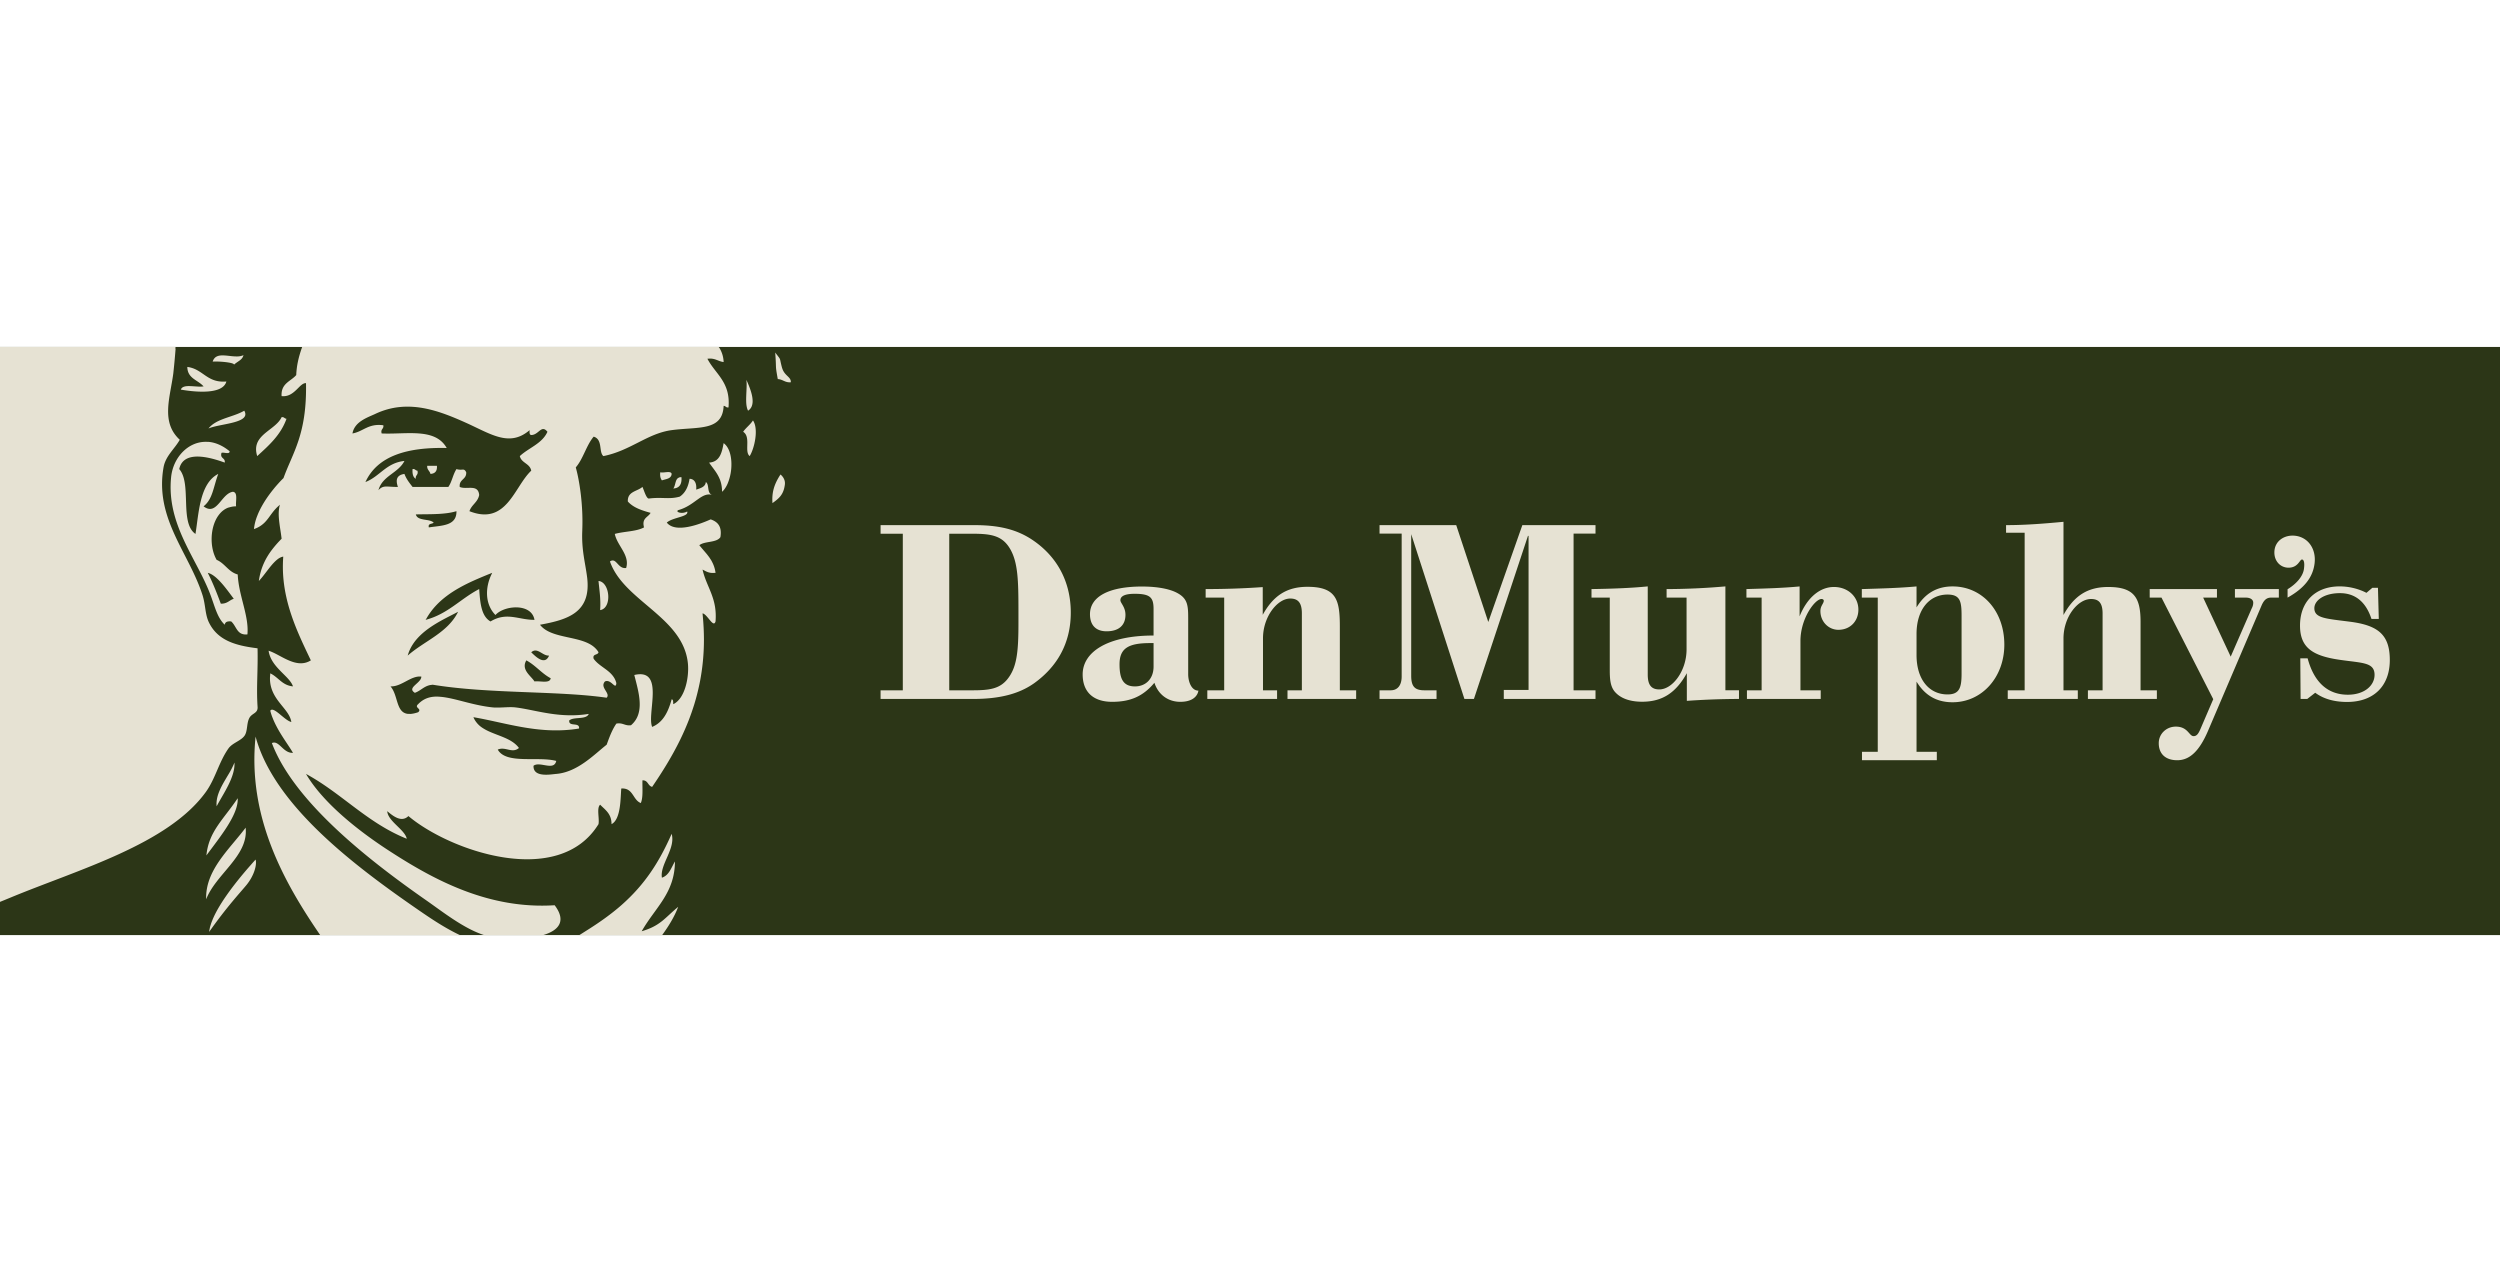
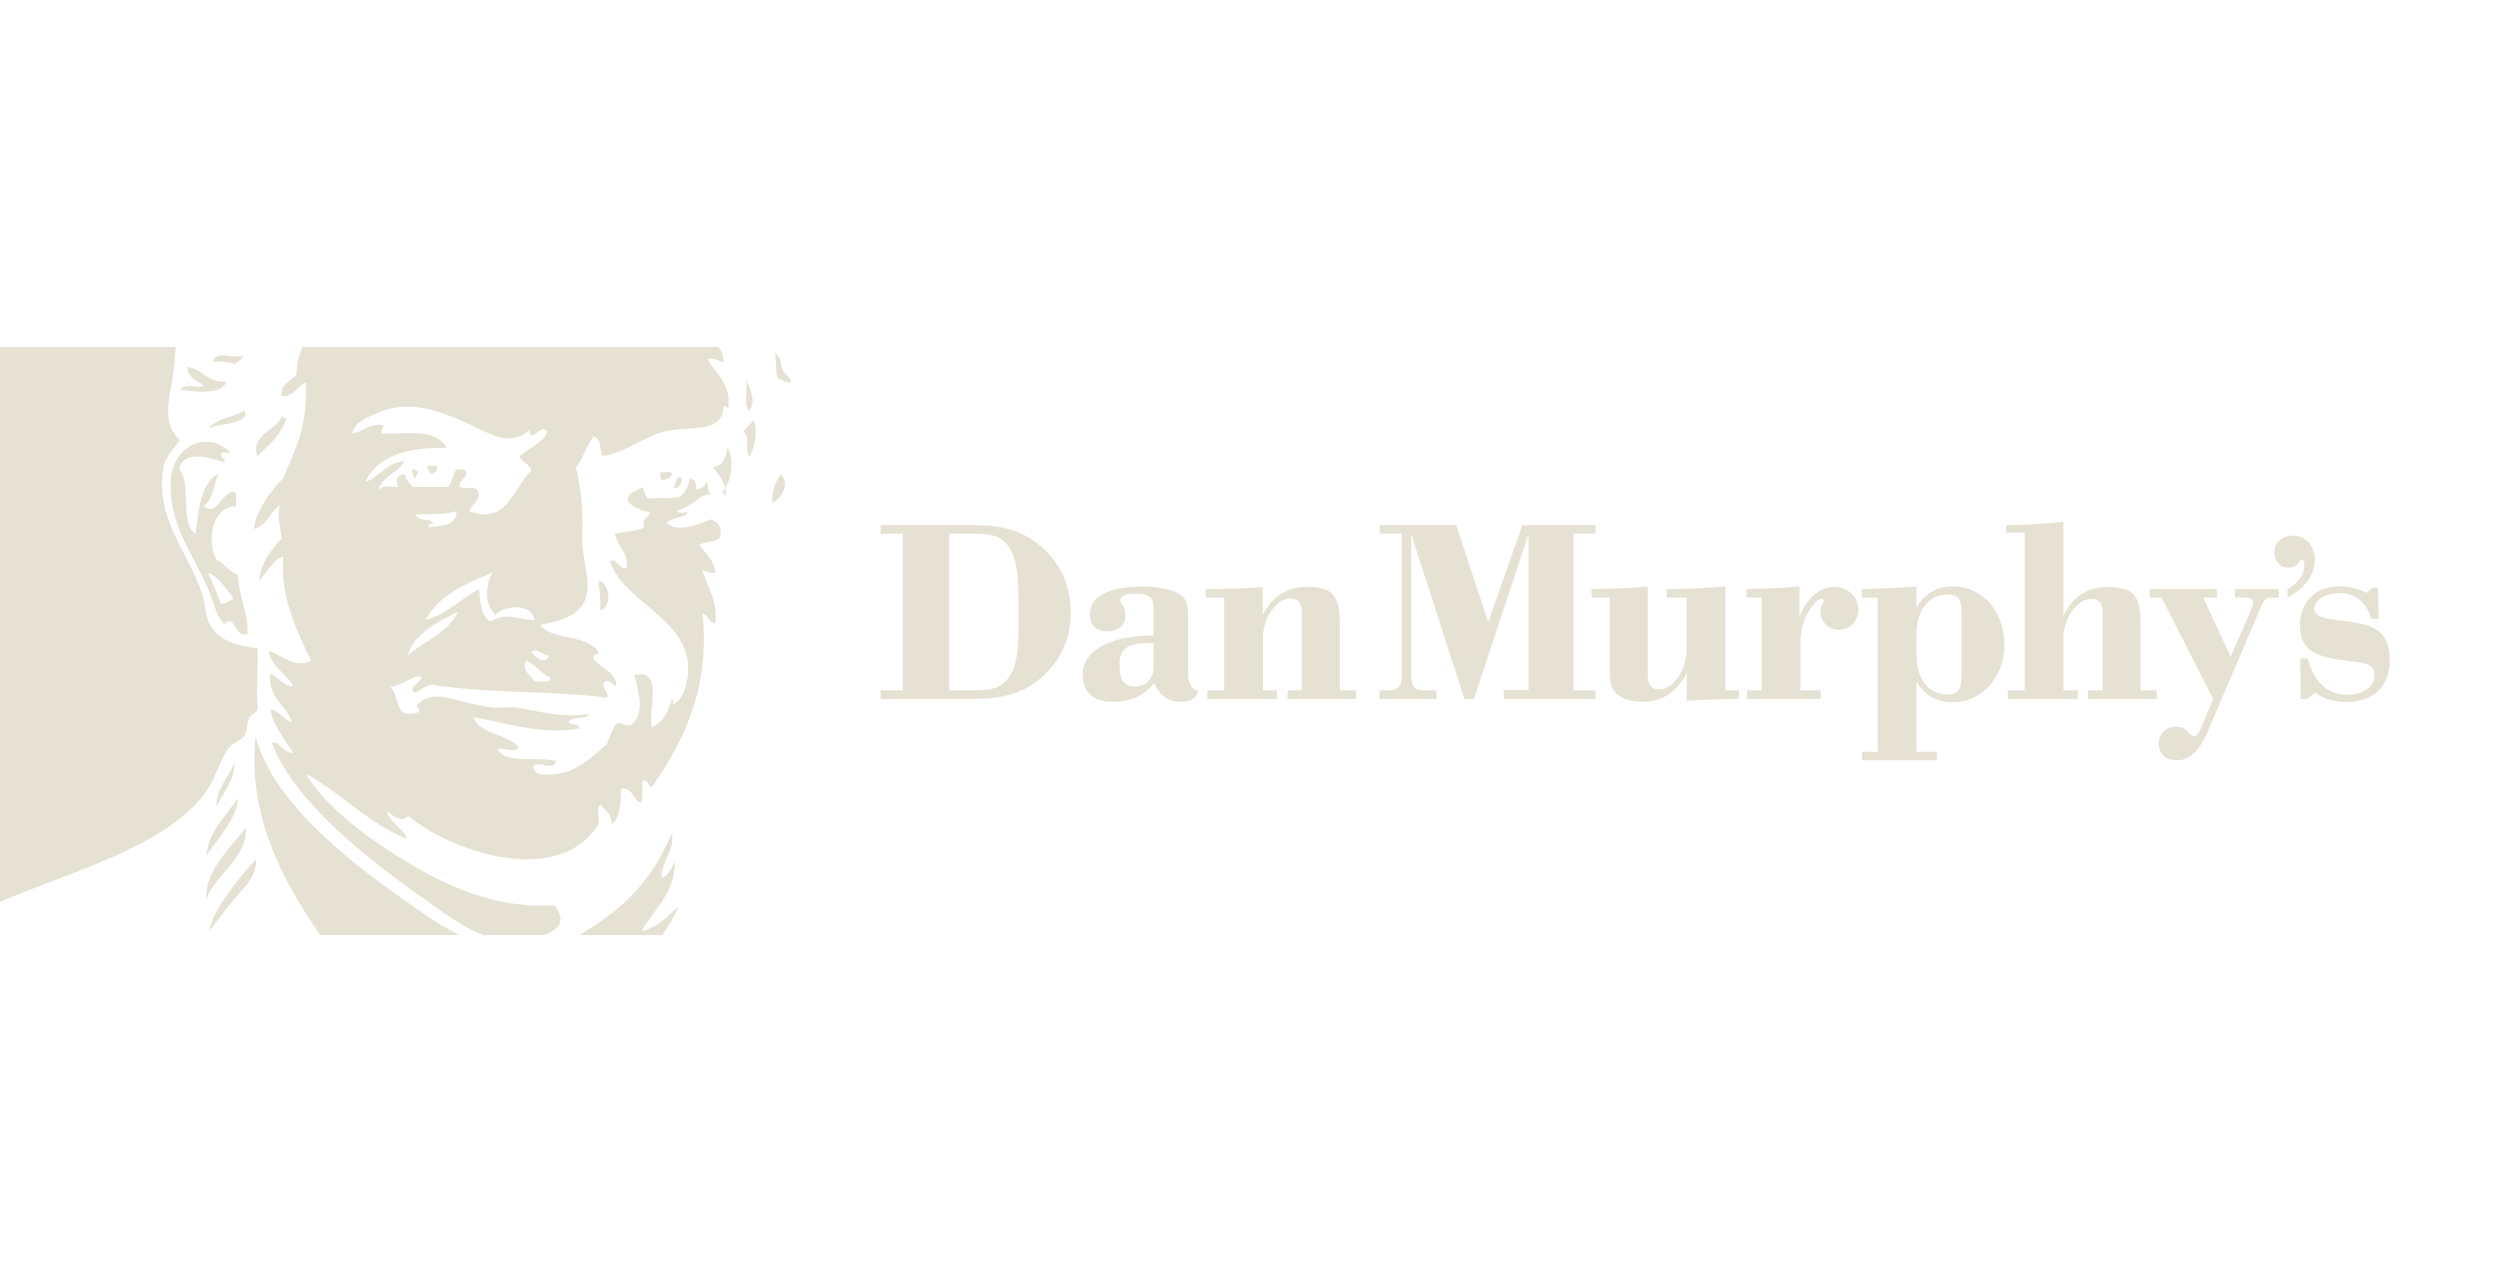
<svg xmlns="http://www.w3.org/2000/svg" viewBox="0 0 195 100" fill-rule="evenodd" clip-rule="evenodd" stroke-linejoin="round" stroke-miterlimit="1.414">
-   <path fill="#2c3617" d="M0 27.062h195v45.875H0z" />
-   <path d="M56.057 27.062c.029.042.062.082.088.125.172.304.284.651.299 1.054-.452-.058-.675-.338-1.266-.257.62 1.196 1.817 1.815 1.646 3.795-.2.034-.215-.119-.38-.122-.087 1.991-1.961 1.615-4.055 1.894-1.899.258-3.203 1.6-5.324 2.024-.378-.307-.03-1.297-.758-1.517-.578.685-.81 1.722-1.396 2.4.293 1.035.582 2.95.509 4.832l-.002.103c-.068 1.523.245 2.542.382 3.669.318 2.709-1.497 3.273-3.68 3.668.886 1.16 3.288.806 4.311 1.824.096.095.184.198.253.32-.018.093-.092.131-.171.163-.053.022-.108.041-.151.073-.064.047-.1.122-.056.274.331.463.876.714 1.285 1.101l.011.01.018.019c.128.127.243.268.331.435.052.101.094.211.125.333-.049.591-.4-.345-.885-.13a.412.412 0 0 0-.125.259c-.013.2.141.396.242.577a.93.93 0 0 1 .07.153.4.4 0 0 1 .016.073.25.25 0 0 1-.074.207l-.104-.013c-3.773-.53-9.09-.286-13.459-.999h-.001c-.048.002-.089.011-.131.017-.031.004-.065.006-.094.012l-.009.002-.006.002-.009.003c-.446.106-.692.414-1.088.572-.02.008-.038.018-.059.025-.018-.011-.029-.022-.045-.033-.128-.089-.173-.176-.159-.263.032-.208.378-.416.575-.66a.521.521 0 0 0 .136-.31c-.803-.105-1.555.807-2.408.761.607.695.416 2.012 1.326 2.141.044.006.095.004.144.005.029 0 .055.005.086.003.168-.01.365-.051.599-.131.337-.291-.337-.332 0-.629.402-.421.869-.58 1.4-.592.112-.002.229.007.347.017 1.111.089 2.472.661 4.085.828.095.009.195.009.293.01.504.008 1.036-.066 1.479-.01.098.011.197.026.297.041 1.487.231 3.213.804 5.35.471l.06-.008a.389.389 0 0 1-.107.147c-.319.27-1.09.094-1.416.36v.001c-.072.539.836.096.762.634-.191.031-.381.057-.569.078-2.764.304-5.186-.521-7.514-.935-.052-.009-.103-.019-.155-.027a1.667 1.667 0 0 0 .223.386c.064.084.133.162.21.233l.018.018c.088.08.185.15.287.216l.049.03c.098.06.201.118.309.17l.007.004c.85.413 1.916.61 2.448 1.344-.531.459-1.057-.14-1.652.127.652 1.164 3.131.503 4.563.883-.178.817-1.283 0-1.773.378-.043.948 1.36.667 1.773.635 1.678-.14 2.982-1.539 3.932-2.278.134-.373.271-.746.437-1.09.042-.087.086-.172.132-.255a3.337 3.337 0 0 1 .188-.301c.522-.093.653.195 1.142.127.278-.237.455-.515.558-.821.311-.919-.046-2.085-.302-3.097.15-.036.286-.055.408-.059 1.685-.062.757 2.673.919 3.846.006.041.013.081.022.118l.009.042c.01.036.022.07.035.102.631-.261 1.01-.774 1.27-1.403a5.94 5.94 0 0 0 .25-.75c.106.015.116.123.121.237.001.048.002.098.008.143.912-.43 1.241-2.095 1.141-3.162-.35-3.634-5.001-4.864-6.082-7.969.096-.066.177-.086.25-.076.293.041.452.571.896.59.037.002.076 0 .117-.006.31-1.003-.701-1.733-.885-2.657.723-.204 1.675-.178 2.279-.509-.192-.738.319-.775.513-1.135-.699-.19-1.362-.415-1.775-.885-.04-.795.739-.78 1.14-1.138.131.29.307.932.508.907 1.038-.132 1.576.085 2.403-.149.43-.286.665-.772.763-1.391.406.012.567.373.517.846.312-.109.721-.201.752-.594.304.201.054.872.504 1.01-.829-.257-1.342.795-2.591 1.162-.401.116.193.383.632.124.165.422-1.124.447-1.589.868.693.884 2.705.071 3.422-.251.529.182.9.533.76 1.387-.305.456-1.227.291-1.645.631l.027.033h-.001c.027.034.056.066.084.099.136.164.277.323.413.485l.071.085c.033.04.063.082.094.123.031.04.063.08.092.122.023.031.043.067.065.1.035.052.07.104.102.16.013.022.023.046.035.068.135.252.239.535.282.878-.027.004-.046 0-.073.003-.439.042-.673-.121-.939-.259h-.001c.308 1.382 1.163 2.212 1.013 4.047-.03.104-.072.15-.122.154-.216.016-.587-.737-.89-.784v.002l-.001-.001c.004.042.006.082.011.124a19.656 19.656 0 0 1 .098 1.936l-.002.215a16.485 16.485 0 0 1-.045 1.052 16.415 16.415 0 0 1-.192 1.594c-.02.117-.04.234-.062.35a18.218 18.218 0 0 1-.233 1.038c-.031.119-.062.239-.095.358-.039.141-.081.283-.123.422l-.076.236c-.091.282-.188.56-.291.832l-.045.121a20.178 20.178 0 0 1-.664 1.524v.001c-.656 1.351-1.426 2.581-2.211 3.729-.344-.079-.312-.53-.757-.509-.015.62.065 1.331-.128 1.771-.639-.248-.579-1.193-1.522-1.134-.068.669-.009 2.39-.761 2.78.003-.809-.492-1.113-.888-1.517-.291.258-.045 1.051-.128 1.517-3.108 5.03-11.573 2.108-14.828-.632-.557.55-1.242-.042-1.652-.381.054.796 1.387 1.442 1.523 2.152-3.078-1.231-5.069-3.545-7.859-5.058 1.228 2.101 3.786 4.259 6.592 6.067 3.456 2.236 7.69 4.505 12.804 4.177.953 1.264.283 1.976-.897 2.328h-4.606c-1.585-.51-3.175-1.776-4.511-2.709-4.332-3.025-10.294-7.627-12.043-12.268.558-.258.875.807 1.644.761-.251-.441-.707-1.052-1.105-1.739a12.737 12.737 0 0 1-.156-.282l-.084-.163a6.035 6.035 0 0 1-.221-.489c-.022-.056-.046-.111-.067-.167a4.074 4.074 0 0 1-.136-.446c.235-.361.983.607 1.534.845a.687.687 0 0 0 .107.038 1.242 1.242 0 0 0-.048-.211c-.304-.961-1.634-1.628-1.618-3.226.001-.065.009-.136.014-.204.004-.052.004-.1.011-.154.278.13.489.326.712.513.281.237.58.457 1.056.501h.001c-.254-.801-1.723-1.483-1.9-2.781.77.242 1.708 1.058 2.647.974.216-.02.433-.087.648-.221l-.022-.045-.066-.139c-.996-2.093-2.146-4.472-2.092-7.317.003-.195.013-.392.028-.592a.754.754 0 0 0-.157.04 1.23 1.23 0 0 0-.311.186 2.314 2.314 0 0 0-.153.135c-.449.427-.881 1.128-1.283 1.538.144-1.038.544-1.814 1.057-2.479a8.69 8.69 0 0 1 .718-.813c-.067-.658-.289-1.582-.206-2.283.015-.131.038-.256.078-.368v-.001c-.527.427-.749.885-1.086 1.268a2.1 2.1 0 0 1-.942.628 3.802 3.802 0 0 1 .262-1.044l.021-.056c.044-.111.093-.22.145-.328l.025-.05c.044-.091.09-.181.139-.269l.044-.079c.046-.082.093-.162.142-.242l.039-.064c.123-.197.252-.385.38-.56l.05-.068c.046-.062.093-.122.138-.181l.062-.079.123-.152.059-.073a11.427 11.427 0 0 1 .253-.29l.035-.039c.037-.042.073-.081.107-.117.166-.177.276-.282.279-.282.706-1.978 1.835-3.396 1.756-7.408-.506-.043-.897 1.129-1.903 1.01-.064-.993.713-1.145 1.142-1.641.033-.793.207-1.446.415-2.061h.001l.047-.132h32.487zM35.871 72.937H24.976c-2.829-4.124-5.692-9.228-5.04-15.484 1.401 5.248 7.498 9.901 12.169 13.156 1.355.941 2.487 1.721 3.766 2.328zm15.778 0H45.19l.481-.304c1.12-.698 2.032-1.358 2.79-2.024 1.858-1.637 2.967-3.389 3.928-5.569.325 1.156-.936 2.4-.76 3.42.571-.19.73-.792 1.017-1.267-.012 2.474-1.538 3.587-2.595 5.446 1.472-.432 1.805-1.045 2.847-1.906-.317.835-.769 1.534-1.249 2.204zm-32.052-5.511c-1.046 1.185-2.41 2.875-3 4.267-.012.027-.02.053-.031.08a5.088 5.088 0 0 0-.103.27c-.008.021-.011.041-.018.062-.03.092-.058.184-.078.272l-.006.032a2.71 2.71 0 0 0-.048.281c1.373-1.953 2.465-3.114 2.906-3.653.556-.677.775-1.42.745-1.835a.67.67 0 0 0-.028-.156c-.108.118-.222.247-.339.38zm-5.906-40.364l-.011.132h.017a59.056 59.056 0 0 1-.18 1.938c-.253 1.904-.986 3.799.506 5.17-.41.721-1.109 1.268-1.265 2.144-.706 3.992 1.967 6.646 3.034 9.959.25.781.194 1.503.505 2.145.693 1.426 2.113 1.81 3.792 2.018.041 1.744-.099 3.001 0 4.54.057.537-.419.5-.633.883-.233.421-.13 1.02-.377 1.388-.28.409-.952.56-1.266 1.009-.759 1.087-1.007 2.353-1.769 3.402-2.965 4.082-9.934 6.03-15.168 8.198-.272.113-.566.233-.876.359V27.062h13.691zm2.389 43.076v.005c.771-1.971 3.255-3.353 3.087-5.492-.003-.032 0-.062-.004-.094-1.305 1.729-3.15 3.323-3.083 5.581zm2.462-7.877c-1.117 1.669-2.262 2.589-2.442 4.462 1.075-1.457 2.509-3.196 2.442-4.462zm-1.644.631c.521-.996 1.444-2.258 1.393-3.409v-.004a6.796 6.796 0 0 1-.486.946c-.465.79-.994 1.6-.907 2.467zm152.929-3.594c-.899 0-1.444-.481-1.444-1.332 0-.721.588-1.29 1.333-1.29.945 0 1.031.744 1.383.744.263 0 .396-.22.569-.634l.966-2.25-4.037-7.923h-.92v-.664h5.246v.664h-1.076l2.148 4.604 1.624-3.728c.067-.136.133-.267.133-.484 0-.219-.197-.392-.594-.392h-.834v-.664h3.426v.664h-.591c-.353 0-.573.173-.773.656l-4.168 9.758c-.658 1.525-1.403 2.271-2.391 2.271zm-24.605-12.685v-.664c1.512-.047 2.943-.084 4.268-.208v1.637c.661-1.092 1.582-1.637 2.812-1.637 2.304 0 4.036 1.9 4.036 4.541 0 2.554-1.754 4.494-4.036 4.494-1.23 0-2.151-.521-2.812-1.611v5.476h1.582v.655h-5.837v-.655h1.23V46.613h-1.243zm34.749 7.902h-.524l-.024-3.165h.572c.505 1.881 1.581 2.838 3.137 2.838 1.294 0 2.084-.718 2.084-1.549 0-1.002-.985-.915-2.764-1.181-2.063-.305-3.05-.939-3.05-2.661 0-1.9 1.228-3.058 3.092-3.058.768 0 1.497.198 2.089.502l.459-.391h.439l.065 2.425h-.571c-.438-1.335-1.273-2.009-2.458-2.009-1.23 0-1.997.565-1.997 1.177 0 .786.924.81 2.765 1.05 2.218.281 3.12 1.024 3.12 2.99 0 2.008-1.233 3.27-3.337 3.27-1.031 0-1.867-.259-2.48-.718l-.617.48zm-93.22.227c-1.493 0-2.303-.785-2.303-2.138 0-1.768 1.975-3.033 5.53-3.033v-2.074c0-.895-.264-1.181-1.472-1.181-.744 0-1.115.174-1.115.503 0 .217.395.522.395 1.136 0 .827-.529 1.286-1.474 1.286-.832 0-1.293-.478-1.293-1.333 0-1.348 1.427-2.159 4.059-2.159 1.23 0 2.153.195 2.701.479.855.439.9.983.9 1.986v4.372c0 .601.261 1.283.795 1.283 0 0-.056.873-1.411.873-.941 0-1.71-.545-2.019-1.485-.875 1.049-1.864 1.485-3.293 1.485zm43.244-8.129v-.664a54.18 54.18 0 0 0 4.586-.21v8.104h1.06v.674c-1.39.007-2.654.049-4.068.15v-2.159c-.851 1.528-1.907 2.227-3.488 2.227-.988 0-1.736-.284-2.17-.828-.311-.415-.353-.943-.353-1.663v-5.631h-1.425v-.664c1.6-.027 3.07-.078 4.387-.21v6.878c0 .785.263 1.158.9 1.158 1.031 0 2.128-1.442 2.128-3.121v-4.041h-1.557zm-17.945 7.905h-4.446v-.674h.868c.55 0 .858-.4.858-1.078V41.622h-1.726v-.662h5.981l2.501 7.554 2.657-7.554h5.707v.662h-1.711v12.222h1.711v.674h-7.154v-.702h1.932V41.797h-.047l-4.215 12.721h-.742l-4.15-12.854v11.038c0 .832.265 1.142 1.031 1.142h.945v.674zm-36.144 0h-7.221v-.674h1.734V41.631h-1.734v-.671h7.309c1.908 0 3.379.317 4.718 1.28 1.736 1.24 2.809 3.122 2.809 5.545 0 2.421-1.095 4.25-2.873 5.517-1.209.852-2.746 1.216-4.742 1.216zm66.11 0h-5.755v-.674h1.146v-7.231h-1.185v-.665c1.38-.043 2.763-.074 4.147-.206v2.334c.593-1.483 1.598-2.291 2.676-2.291 1.098 0 1.909.763 1.909 1.768 0 .896-.636 1.572-1.56 1.572-.765 0-1.402-.633-1.402-1.462 0-.414.263-.59.263-.807 0-.069-.067-.134-.178-.134-.505 0-1.642 1.508-1.642 3.277v3.845h1.581v.674zm-42.404 0h-5.441v-.674h1.316v-7.231h-1.446v-.665c1.425 0 2.895-.045 4.453-.154v2.162c.832-1.506 1.888-2.185 3.486-2.185 2.285 0 2.528 1.049 2.528 3.099v4.974h1.272v.674h-5.355v-.674h1.121v-5.999c0-.786-.266-1.159-.905-1.159-1.006 0-2.127 1.421-2.127 3.101v4.057h1.098v.674zm62.457 0h-5.465v-.674h1.319V41.555h-1.45v-.595c1.561 0 3.053-.126 4.479-.259v7.268c.832-1.508 1.886-2.184 3.489-2.184 2.061 0 2.523.872 2.523 2.729v5.33h1.272v.674h-5.379v-.674h1.145v-5.987c0-.784-.266-1.135-.899-1.135-1.034 0-2.151 1.397-2.151 3.08v4.042h1.117v.674zm-9.066-1.986c0 1.087-.151 1.633-1.096 1.633-1.427 0-2.417-1.156-2.417-3.075v-1.638c0-1.923 1.012-3.077 2.417-3.077.985 0 1.096.522 1.096 1.655v4.502zM75.839 41.631h-1.798v12.213h1.798c1.297 0 2.109-.103 2.722-.848.749-.915.878-2.111.878-4.384v-.999c0-2.318-.045-3.671-.593-4.696-.611-1.134-1.492-1.286-3.007-1.286zm14.139 8.53h-.264c-1.709 0-2.391.412-2.391 1.657 0 1.2.332 1.722 1.208 1.722.831 0 1.447-.586 1.447-1.546v-1.833zm-47.023 2.742c-.064.442-.826.189-1.265.25-.167-.273-.543-.559-.696-.914l-.012-.033a.727.727 0 0 1 .005-.561c.018-.044.04-.089.067-.136.717.381 1.184 1.013 1.901 1.394zm-.126-1.768c-.337.814-1.076.049-1.392-.254v-.001c.482-.435.878.295 1.392.255zm-11.026 0l.001-.001-.002.001c.352-1.273 1.477-2.09 2.559-2.697.492-.276.975-.508 1.372-.72-.807 1.641-2.631 2.271-3.93 3.417zm-12.989-4.646c-.084-.35-.161-.704-.212-1.062a6.367 6.367 0 0 1-.06-.618c-.725-.198-.992-.862-1.645-1.142-.562-.974-.518-2.55.14-3.461.195-.27.441-.484.746-.603.042-.016.09-.024.134-.037.155-.045.319-.075.499-.07-.02-.153-.002-.346.007-.528.009-.183.007-.356-.052-.471a.245.245 0 0 0-.21-.138c-.284.043-.512.247-.723.484-.082.092-.161.188-.24.282l-.097.114-.034.038c-.279.312-.57.537-.968.352a1.177 1.177 0 0 1-.219-.133c.01-.008.016-.017.026-.025.685-.564.727-1.44 1.117-2.506-1.463.741-1.516 3.107-1.776 4.681l-.001-.002v.002c-1.257-.854-.272-3.941-1.266-5.058.184-.854.928-1.036 1.744-.96.634.06 1.312.276 1.805.455.059-.4-.388-.286-.252-.762a.442.442 0 0 1 .178-.008c.105.01.222.033.312.027.089-.006.15-.04.142-.144-.534-.438-1.072-.666-1.584-.725-.061-.008-.121-.005-.183-.007-1.45-.059-2.642 1.213-2.795 2.756-.367 3.679 1.967 6.296 3.042 9.108.37.964.538 1.831 1.14 2.402.034-.226.218-.287.508-.257.013.011.022.025.035.036.184.177.289.431.441.638.158.217.37.379.786.336.088-.944-.232-1.947-.485-2.994zm19.448 1.985c-.727-.409-.811-1.458-.884-2.528-1.45.747-2.443 1.948-4.182 2.403.02-.037.046-.068.066-.104.807-1.422 2.181-2.28 3.719-2.973.46-.206.932-.401 1.41-.59-.012.023-.02.048-.032.072-.545 1.099-.523 2.397.287 3.217.547-.619 2.066-.858 2.737-.215.155.149.264.344.307.593l-.065-.001c-1.187-.008-2.112-.635-3.363.126zm8.422-3.158c.069.735.187 1.414.128 2.273.955-.15.769-2.196-.128-2.273zm-30.476-.634h-.001c.383.749.701 1.558 1.008 2.381a.102.102 0 0 0 .008.021.948.948 0 0 0 .246-.017c.139-.028.251-.083.355-.146.13-.079.251-.167.411-.217-.545-.725-1.329-1.864-2.027-2.022zm162.832-2.891c-.816-.1-1.591.369-1.636 1.223-.038.72.434 1.239 1.056 1.265.785.027.91-.624 1.086-.636.145-.012.233.224.163.73-.078.58-.579 1.161-1.278 1.587v.653c1.321-.734 1.974-1.594 2.106-2.661.139-1.135-.497-2.038-1.497-2.161zm-145.937-1.26l-.048-.008-.03-.006c-.204-.038-.392-.091-.504-.222a.43.43 0 0 1-.087-.169c.478-.02 1.219-.001 1.927-.05.4-.029.79-.078 1.115-.169.042-.012.088-.021.128-.034.025 1.169-1.175 1.109-2.154 1.266-.023-.087-.017-.144.007-.185.068-.118.285-.092.37-.192-.164-.155-.451-.186-.724-.231zm1.868-2.551c.282-.392.363-.99.637-1.391.472.147.572-.124.758.25.031.584-.57.524-.507 1.141.528.244 1.437-.257 1.518.629-.106.571-.596.756-.759 1.264 2.906 1.145 3.489-1.913 4.819-3.159-.104-.571-.767-.588-.891-1.138.701-.655 1.736-.965 2.156-1.896-.477-.598-.672.248-1.265.252-.149-.02-.136-.198-.127-.38-1.527 1.304-2.91.369-4.816-.508-2.235-1.014-4.669-1.97-7.23-.756-.584.274-1.614.595-1.771 1.522.861-.156 1.232-.798 2.409-.639.049.306-.235.278-.131.639 1.936.085 4.178-.462 5.073 1.134-3.07-.07-5.395.606-6.34 2.656 1.126-.436 1.62-1.5 3.043-1.646-.482.955-1.72 1.151-2.027 2.277.394-.429.666-.238 1.519-.251-.205-.585-.074-.927.508-1.015.147.4.395.709.634 1.015h2.79zm25.908-.969c.012.009.403.301.342.783-.099.776-.431 1.062-.965 1.446l-.001.001-.003.001-.001.001-.002-.068c-.038-.734.101-1.356.63-2.164zm-4.56 1.348c.051-.042.1-.09.146-.145a2.207 2.207 0 0 0 .292-.496 3.89 3.89 0 0 0 .293-1.533l.001-.007c-.006-.483-.101-.945-.307-1.28a1.141 1.141 0 0 0-.301-.334c-.136.747-.301 1.465-1.134 1.519.111.163.23.318.346.475.116.158.23.318.328.493.149.262.266.556.313.92.016.121.024.25.023.388zm-3.337-1.12c-.011.004-.017.011-.027.016a.307.307 0 0 0-.094.053.397.397 0 0 0-.084.106c-.046.08-.074.179-.101.279-.04.15-.075.304-.159.411.407-.024.617-.25.639-.662a1.514 1.514 0 0 0-.003-.222.495.495 0 0 0-.171.019zm-1.45-.396l-.03-.004c-.009.073-.013.14-.011.202.005.185.058.32.14.429.312-.112.729-.114.758-.506a.15.15 0 0 0-.043-.082c-.145-.138-.575.011-.814-.039zm-18.959-.065c-.004-.021-.005-.04-.012-.065-.162-.004-.176-.161-.381-.125-.019.263.008.482.109.627.038.054.084.1.145.13-.05-.282.189-.28.139-.567zm1.508-.443c.032.413-.149.608-.504.63h-.001c-.053-.24-.274-.313-.254-.63h.759zm-11.733-3.67a.194.194 0 0 1-.089-.024c-.029-.013-.054-.031-.079-.049l-.014-.008a.242.242 0 0 0-.2-.044c-.434.931-1.967 1.28-1.992 2.47-.003.17.024.357.089.565.905-.828 1.828-1.635 2.285-2.91zm36.003 2.744a.409.409 0 0 0 .124.166c.187-.301.366-.832.44-1.371.019-.135.031-.27.035-.402.013-.395-.047-.763-.219-1.009-.215.339-.54.559-.765.887.551.349.188 1.268.385 1.729zm-41.562-2.437a2.08 2.08 0 0 0-.269.188 1.617 1.617 0 0 0-.259.264c.399-.182 1.167-.283 1.811-.439.555-.136 1.017-.314 1.063-.623a.495.495 0 0 0-.085-.327c-.672.396-1.594.539-2.261.937zm41.561-.938c.232-.147.332-.378.352-.644.037-.498-.203-1.116-.388-1.547l-.093-.213.004.06c.007.078.012.157.013.24.007.416-.042.887-.036 1.303.004.312.038.595.148.801zm-40.692-2.277c-.994.086-1.46-.355-2.006-.717-.293-.193-.607-.365-1.04-.42.009.843.709.992 1.151 1.402.04.038.082.074.117.116v.001a2.044 2.044 0 0 1-.421.014c-.202-.009-.416-.03-.616-.036-.35-.012-.65.026-.739.273 1.095.191 3.276.412 3.554-.633zm43.008-.189c.354.019.517.225.859.251.049.003.101.003.158-.001.036-.422-.471-.483-.664-1.077-.006-.02-.015-.035-.021-.056a6.663 6.663 0 0 1-.056-.217c-.153-.615.003-.337-.475-.97.109 1.471-.016.856.199 2.07zm-44.077-1.363c.669-.037 1.808.103 1.645.253.036-.033.071-.061.105-.088.298-.236.56-.314.655-.668a1.24 1.24 0 0 1-.488.1c-.349.009-.733-.069-1.068-.08-.392-.013-.718.066-.849.483z" fill="#e6e2d3" />
+   <path d="M56.057 27.062c.029.042.062.082.088.125.172.304.284.651.299 1.054-.452-.058-.675-.338-1.266-.257.62 1.196 1.817 1.815 1.646 3.795-.2.034-.215-.119-.38-.122-.087 1.991-1.961 1.615-4.055 1.894-1.899.258-3.203 1.6-5.324 2.024-.378-.307-.03-1.297-.758-1.517-.578.685-.81 1.722-1.396 2.4.293 1.035.582 2.95.509 4.832l-.002.103c-.068 1.523.245 2.542.382 3.669.318 2.709-1.497 3.273-3.68 3.668.886 1.16 3.288.806 4.311 1.824.096.095.184.198.253.32-.018.093-.092.131-.171.163-.053.022-.108.041-.151.073-.064.047-.1.122-.056.274.331.463.876.714 1.285 1.101l.011.01.018.019c.128.127.243.268.331.435.052.101.094.211.125.333-.049.591-.4-.345-.885-.13a.412.412 0 0 0-.125.259c-.013.2.141.396.242.577a.93.93 0 0 1 .07.153.4.4 0 0 1 .016.073.25.25 0 0 1-.074.207l-.104-.013c-3.773-.53-9.09-.286-13.459-.999h-.001c-.048.002-.089.011-.131.017-.031.004-.065.006-.094.012l-.009.002-.006.002-.009.003c-.446.106-.692.414-1.088.572-.02.008-.038.018-.059.025-.018-.011-.029-.022-.045-.033-.128-.089-.173-.176-.159-.263.032-.208.378-.416.575-.66a.521.521 0 0 0 .136-.31c-.803-.105-1.555.807-2.408.761.607.695.416 2.012 1.326 2.141.044.006.095.004.144.005.029 0 .055.005.086.003.168-.01.365-.051.599-.131.337-.291-.337-.332 0-.629.402-.421.869-.58 1.4-.592.112-.002.229.007.347.017 1.111.089 2.472.661 4.085.828.095.009.195.009.293.01.504.008 1.036-.066 1.479-.01.098.011.197.026.297.041 1.487.231 3.213.804 5.35.471l.06-.008a.389.389 0 0 1-.107.147c-.319.27-1.09.094-1.416.36v.001c-.072.539.836.096.762.634-.191.031-.381.057-.569.078-2.764.304-5.186-.521-7.514-.935-.052-.009-.103-.019-.155-.027a1.667 1.667 0 0 0 .223.386c.064.084.133.162.21.233l.018.018c.088.08.185.15.287.216l.049.03c.098.06.201.118.309.17l.007.004c.85.413 1.916.61 2.448 1.344-.531.459-1.057-.14-1.652.127.652 1.164 3.131.503 4.563.883-.178.817-1.283 0-1.773.378-.043.948 1.36.667 1.773.635 1.678-.14 2.982-1.539 3.932-2.278.134-.373.271-.746.437-1.09.042-.087.086-.172.132-.255a3.337 3.337 0 0 1 .188-.301c.522-.093.653.195 1.142.127.278-.237.455-.515.558-.821.311-.919-.046-2.085-.302-3.097.15-.036.286-.055.408-.059 1.685-.062.757 2.673.919 3.846.006.041.013.081.022.118l.009.042c.01.036.022.07.035.102.631-.261 1.01-.774 1.27-1.403a5.94 5.94 0 0 0 .25-.75c.106.015.116.123.121.237.001.048.002.098.008.143.912-.43 1.241-2.095 1.141-3.162-.35-3.634-5.001-4.864-6.082-7.969.096-.066.177-.086.25-.076.293.041.452.571.896.59.037.002.076 0 .117-.006.31-1.003-.701-1.733-.885-2.657.723-.204 1.675-.178 2.279-.509-.192-.738.319-.775.513-1.135-.699-.19-1.362-.415-1.775-.885-.04-.795.739-.78 1.14-1.138.131.29.307.932.508.907 1.038-.132 1.576.085 2.403-.149.43-.286.665-.772.763-1.391.406.012.567.373.517.846.312-.109.721-.201.752-.594.304.201.054.872.504 1.01-.829-.257-1.342.795-2.591 1.162-.401.116.193.383.632.124.165.422-1.124.447-1.589.868.693.884 2.705.071 3.422-.251.529.182.9.533.76 1.387-.305.456-1.227.291-1.645.631l.027.033h-.001c.027.034.056.066.084.099.136.164.277.323.413.485l.071.085c.033.04.063.082.094.123.031.04.063.08.092.122.023.031.043.067.065.1.035.052.07.104.102.16.013.022.023.046.035.068.135.252.239.535.282.878-.027.004-.046 0-.073.003-.439.042-.673-.121-.939-.259h-.001c.308 1.382 1.163 2.212 1.013 4.047-.03.104-.072.15-.122.154-.216.016-.587-.737-.89-.784v.002l-.001-.001c.004.042.006.082.011.124a19.656 19.656 0 0 1 .098 1.936l-.002.215a16.485 16.485 0 0 1-.045 1.052 16.415 16.415 0 0 1-.192 1.594c-.02.117-.04.234-.062.35a18.218 18.218 0 0 1-.233 1.038c-.031.119-.062.239-.095.358-.039.141-.081.283-.123.422l-.076.236c-.091.282-.188.56-.291.832l-.045.121a20.178 20.178 0 0 1-.664 1.524v.001c-.656 1.351-1.426 2.581-2.211 3.729-.344-.079-.312-.53-.757-.509-.015.62.065 1.331-.128 1.771-.639-.248-.579-1.193-1.522-1.134-.068.669-.009 2.39-.761 2.78.003-.809-.492-1.113-.888-1.517-.291.258-.045 1.051-.128 1.517-3.108 5.03-11.573 2.108-14.828-.632-.557.55-1.242-.042-1.652-.381.054.796 1.387 1.442 1.523 2.152-3.078-1.231-5.069-3.545-7.859-5.058 1.228 2.101 3.786 4.259 6.592 6.067 3.456 2.236 7.69 4.505 12.804 4.177.953 1.264.283 1.976-.897 2.328h-4.606c-1.585-.51-3.175-1.776-4.511-2.709-4.332-3.025-10.294-7.627-12.043-12.268.558-.258.875.807 1.644.761-.251-.441-.707-1.052-1.105-1.739a12.737 12.737 0 0 1-.156-.282l-.084-.163a6.035 6.035 0 0 1-.221-.489c-.022-.056-.046-.111-.067-.167a4.074 4.074 0 0 1-.136-.446c.235-.361.983.607 1.534.845a.687.687 0 0 0 .107.038 1.242 1.242 0 0 0-.048-.211c-.304-.961-1.634-1.628-1.618-3.226.001-.065.009-.136.014-.204.004-.052.004-.1.011-.154.278.13.489.326.712.513.281.237.58.457 1.056.501h.001c-.254-.801-1.723-1.483-1.9-2.781.77.242 1.708 1.058 2.647.974.216-.02.433-.087.648-.221l-.022-.045-.066-.139c-.996-2.093-2.146-4.472-2.092-7.317.003-.195.013-.392.028-.592a.754.754 0 0 0-.157.04 1.23 1.23 0 0 0-.311.186 2.314 2.314 0 0 0-.153.135c-.449.427-.881 1.128-1.283 1.538.144-1.038.544-1.814 1.057-2.479a8.69 8.69 0 0 1 .718-.813c-.067-.658-.289-1.582-.206-2.283.015-.131.038-.256.078-.368v-.001c-.527.427-.749.885-1.086 1.268a2.1 2.1 0 0 1-.942.628 3.802 3.802 0 0 1 .262-1.044l.021-.056c.044-.111.093-.22.145-.328l.025-.05c.044-.091.09-.181.139-.269l.044-.079c.046-.082.093-.162.142-.242l.039-.064c.123-.197.252-.385.38-.56l.05-.068c.046-.062.093-.122.138-.181l.062-.079.123-.152.059-.073a11.427 11.427 0 0 1 .253-.29l.035-.039c.037-.042.073-.081.107-.117.166-.177.276-.282.279-.282.706-1.978 1.835-3.396 1.756-7.408-.506-.043-.897 1.129-1.903 1.01-.064-.993.713-1.145 1.142-1.641.033-.793.207-1.446.415-2.061h.001l.047-.132h32.487zM35.871 72.937H24.976c-2.829-4.124-5.692-9.228-5.04-15.484 1.401 5.248 7.498 9.901 12.169 13.156 1.355.941 2.487 1.721 3.766 2.328zm15.778 0H45.19l.481-.304c1.12-.698 2.032-1.358 2.79-2.024 1.858-1.637 2.967-3.389 3.928-5.569.325 1.156-.936 2.4-.76 3.42.571-.19.73-.792 1.017-1.267-.012 2.474-1.538 3.587-2.595 5.446 1.472-.432 1.805-1.045 2.847-1.906-.317.835-.769 1.534-1.249 2.204zm-32.052-5.511c-1.046 1.185-2.41 2.875-3 4.267-.012.027-.02.053-.031.08a5.088 5.088 0 0 0-.103.27c-.008.021-.011.041-.018.062-.03.092-.058.184-.078.272l-.006.032a2.71 2.71 0 0 0-.048.281c1.373-1.953 2.465-3.114 2.906-3.653.556-.677.775-1.42.745-1.835a.67.67 0 0 0-.028-.156c-.108.118-.222.247-.339.38zm-5.906-40.364l-.011.132h.017a59.056 59.056 0 0 1-.18 1.938c-.253 1.904-.986 3.799.506 5.17-.41.721-1.109 1.268-1.265 2.144-.706 3.992 1.967 6.646 3.034 9.959.25.781.194 1.503.505 2.145.693 1.426 2.113 1.81 3.792 2.018.041 1.744-.099 3.001 0 4.54.057.537-.419.5-.633.883-.233.421-.13 1.02-.377 1.388-.28.409-.952.56-1.266 1.009-.759 1.087-1.007 2.353-1.769 3.402-2.965 4.082-9.934 6.03-15.168 8.198-.272.113-.566.233-.876.359V27.062h13.691zm2.389 43.076v.005c.771-1.971 3.255-3.353 3.087-5.492-.003-.032 0-.062-.004-.094-1.305 1.729-3.15 3.323-3.083 5.581zm2.462-7.877c-1.117 1.669-2.262 2.589-2.442 4.462 1.075-1.457 2.509-3.196 2.442-4.462zm-1.644.631c.521-.996 1.444-2.258 1.393-3.409v-.004a6.796 6.796 0 0 1-.486.946c-.465.79-.994 1.6-.907 2.467zm152.929-3.594c-.899 0-1.444-.481-1.444-1.332 0-.721.588-1.29 1.333-1.29.945 0 1.031.744 1.383.744.263 0 .396-.22.569-.634l.966-2.25-4.037-7.923h-.92v-.664h5.246v.664h-1.076l2.148 4.604 1.624-3.728c.067-.136.133-.267.133-.484 0-.219-.197-.392-.594-.392h-.834v-.664h3.426v.664h-.591c-.353 0-.573.173-.773.656l-4.168 9.758c-.658 1.525-1.403 2.271-2.391 2.271zm-24.605-12.685v-.664c1.512-.047 2.943-.084 4.268-.208v1.637c.661-1.092 1.582-1.637 2.812-1.637 2.304 0 4.036 1.9 4.036 4.541 0 2.554-1.754 4.494-4.036 4.494-1.23 0-2.151-.521-2.812-1.611v5.476h1.582v.655h-5.837v-.655h1.23V46.613h-1.243zm34.749 7.902h-.524l-.024-3.165h.572c.505 1.881 1.581 2.838 3.137 2.838 1.294 0 2.084-.718 2.084-1.549 0-1.002-.985-.915-2.764-1.181-2.063-.305-3.05-.939-3.05-2.661 0-1.9 1.228-3.058 3.092-3.058.768 0 1.497.198 2.089.502l.459-.391h.439l.065 2.425h-.571c-.438-1.335-1.273-2.009-2.458-2.009-1.23 0-1.997.565-1.997 1.177 0 .786.924.81 2.765 1.05 2.218.281 3.12 1.024 3.12 2.99 0 2.008-1.233 3.27-3.337 3.27-1.031 0-1.867-.259-2.48-.718l-.617.48zm-93.22.227c-1.493 0-2.303-.785-2.303-2.138 0-1.768 1.975-3.033 5.53-3.033v-2.074c0-.895-.264-1.181-1.472-1.181-.744 0-1.115.174-1.115.503 0 .217.395.522.395 1.136 0 .827-.529 1.286-1.474 1.286-.832 0-1.293-.478-1.293-1.333 0-1.348 1.427-2.159 4.059-2.159 1.23 0 2.153.195 2.701.479.855.439.9.983.9 1.986v4.372c0 .601.261 1.283.795 1.283 0 0-.056.873-1.411.873-.941 0-1.71-.545-2.019-1.485-.875 1.049-1.864 1.485-3.293 1.485zm43.244-8.129v-.664a54.18 54.18 0 0 0 4.586-.21v8.104h1.06v.674c-1.39.007-2.654.049-4.068.15v-2.159c-.851 1.528-1.907 2.227-3.488 2.227-.988 0-1.736-.284-2.17-.828-.311-.415-.353-.943-.353-1.663v-5.631h-1.425v-.664c1.6-.027 3.07-.078 4.387-.21v6.878c0 .785.263 1.158.9 1.158 1.031 0 2.128-1.442 2.128-3.121v-4.041h-1.557zm-17.945 7.905h-4.446v-.674h.868c.55 0 .858-.4.858-1.078V41.622h-1.726v-.662h5.981l2.501 7.554 2.657-7.554h5.707v.662h-1.711v12.222h1.711v.674h-7.154v-.702h1.932V41.797h-.047l-4.215 12.721h-.742l-4.15-12.854v11.038c0 .832.265 1.142 1.031 1.142h.945v.674zm-36.144 0h-7.221v-.674h1.734V41.631h-1.734v-.671h7.309c1.908 0 3.379.317 4.718 1.28 1.736 1.24 2.809 3.122 2.809 5.545 0 2.421-1.095 4.25-2.873 5.517-1.209.852-2.746 1.216-4.742 1.216zm66.11 0h-5.755v-.674h1.146v-7.231h-1.185v-.665c1.38-.043 2.763-.074 4.147-.206v2.334c.593-1.483 1.598-2.291 2.676-2.291 1.098 0 1.909.763 1.909 1.768 0 .896-.636 1.572-1.56 1.572-.765 0-1.402-.633-1.402-1.462 0-.414.263-.59.263-.807 0-.069-.067-.134-.178-.134-.505 0-1.642 1.508-1.642 3.277v3.845h1.581v.674zm-42.404 0h-5.441v-.674h1.316v-7.231h-1.446v-.665c1.425 0 2.895-.045 4.453-.154v2.162c.832-1.506 1.888-2.185 3.486-2.185 2.285 0 2.528 1.049 2.528 3.099v4.974h1.272v.674h-5.355v-.674h1.121v-5.999c0-.786-.266-1.159-.905-1.159-1.006 0-2.127 1.421-2.127 3.101v4.057h1.098v.674zm62.457 0h-5.465v-.674h1.319V41.555h-1.45v-.595c1.561 0 3.053-.126 4.479-.259v7.268c.832-1.508 1.886-2.184 3.489-2.184 2.061 0 2.523.872 2.523 2.729v5.33h1.272v.674h-5.379v-.674h1.145v-5.987c0-.784-.266-1.135-.899-1.135-1.034 0-2.151 1.397-2.151 3.08v4.042h1.117v.674zm-9.066-1.986c0 1.087-.151 1.633-1.096 1.633-1.427 0-2.417-1.156-2.417-3.075v-1.638c0-1.923 1.012-3.077 2.417-3.077.985 0 1.096.522 1.096 1.655v4.502zM75.839 41.631h-1.798v12.213h1.798c1.297 0 2.109-.103 2.722-.848.749-.915.878-2.111.878-4.384v-.999c0-2.318-.045-3.671-.593-4.696-.611-1.134-1.492-1.286-3.007-1.286zm14.139 8.53h-.264c-1.709 0-2.391.412-2.391 1.657 0 1.2.332 1.722 1.208 1.722.831 0 1.447-.586 1.447-1.546v-1.833zm-47.023 2.742c-.064.442-.826.189-1.265.25-.167-.273-.543-.559-.696-.914l-.012-.033a.727.727 0 0 1 .005-.561c.018-.044.04-.089.067-.136.717.381 1.184 1.013 1.901 1.394zm-.126-1.768c-.337.814-1.076.049-1.392-.254v-.001c.482-.435.878.295 1.392.255zm-11.026 0l.001-.001-.002.001c.352-1.273 1.477-2.09 2.559-2.697.492-.276.975-.508 1.372-.72-.807 1.641-2.631 2.271-3.93 3.417zm-12.989-4.646c-.084-.35-.161-.704-.212-1.062a6.367 6.367 0 0 1-.06-.618c-.725-.198-.992-.862-1.645-1.142-.562-.974-.518-2.55.14-3.461.195-.27.441-.484.746-.603.042-.016.09-.024.134-.037.155-.045.319-.075.499-.07-.02-.153-.002-.346.007-.528.009-.183.007-.356-.052-.471a.245.245 0 0 0-.21-.138c-.284.043-.512.247-.723.484-.082.092-.161.188-.24.282l-.097.114-.034.038c-.279.312-.57.537-.968.352a1.177 1.177 0 0 1-.219-.133c.01-.008.016-.017.026-.025.685-.564.727-1.44 1.117-2.506-1.463.741-1.516 3.107-1.776 4.681l-.001-.002v.002c-1.257-.854-.272-3.941-1.266-5.058.184-.854.928-1.036 1.744-.96.634.06 1.312.276 1.805.455.059-.4-.388-.286-.252-.762a.442.442 0 0 1 .178-.008c.105.01.222.033.312.027.089-.006.15-.04.142-.144-.534-.438-1.072-.666-1.584-.725-.061-.008-.121-.005-.183-.007-1.45-.059-2.642 1.213-2.795 2.756-.367 3.679 1.967 6.296 3.042 9.108.37.964.538 1.831 1.14 2.402.034-.226.218-.287.508-.257.013.011.022.025.035.036.184.177.289.431.441.638.158.217.37.379.786.336.088-.944-.232-1.947-.485-2.994zm19.448 1.985c-.727-.409-.811-1.458-.884-2.528-1.45.747-2.443 1.948-4.182 2.403.02-.037.046-.068.066-.104.807-1.422 2.181-2.28 3.719-2.973.46-.206.932-.401 1.41-.59-.012.023-.02.048-.032.072-.545 1.099-.523 2.397.287 3.217.547-.619 2.066-.858 2.737-.215.155.149.264.344.307.593l-.065-.001c-1.187-.008-2.112-.635-3.363.126zm8.422-3.158c.069.735.187 1.414.128 2.273.955-.15.769-2.196-.128-2.273zm-30.476-.634h-.001c.383.749.701 1.558 1.008 2.381a.102.102 0 0 0 .008.021.948.948 0 0 0 .246-.017c.139-.028.251-.083.355-.146.13-.079.251-.167.411-.217-.545-.725-1.329-1.864-2.027-2.022zm162.832-2.891c-.816-.1-1.591.369-1.636 1.223-.038.72.434 1.239 1.056 1.265.785.027.91-.624 1.086-.636.145-.012.233.224.163.73-.078.58-.579 1.161-1.278 1.587v.653c1.321-.734 1.974-1.594 2.106-2.661.139-1.135-.497-2.038-1.497-2.161zm-145.937-1.26l-.048-.008-.03-.006c-.204-.038-.392-.091-.504-.222a.43.43 0 0 1-.087-.169c.478-.02 1.219-.001 1.927-.05.4-.029.79-.078 1.115-.169.042-.012.088-.021.128-.034.025 1.169-1.175 1.109-2.154 1.266-.023-.087-.017-.144.007-.185.068-.118.285-.092.37-.192-.164-.155-.451-.186-.724-.231zm1.868-2.551c.282-.392.363-.99.637-1.391.472.147.572-.124.758.25.031.584-.57.524-.507 1.141.528.244 1.437-.257 1.518.629-.106.571-.596.756-.759 1.264 2.906 1.145 3.489-1.913 4.819-3.159-.104-.571-.767-.588-.891-1.138.701-.655 1.736-.965 2.156-1.896-.477-.598-.672.248-1.265.252-.149-.02-.136-.198-.127-.38-1.527 1.304-2.91.369-4.816-.508-2.235-1.014-4.669-1.97-7.23-.756-.584.274-1.614.595-1.771 1.522.861-.156 1.232-.798 2.409-.639.049.306-.235.278-.131.639 1.936.085 4.178-.462 5.073 1.134-3.07-.07-5.395.606-6.34 2.656 1.126-.436 1.62-1.5 3.043-1.646-.482.955-1.72 1.151-2.027 2.277.394-.429.666-.238 1.519-.251-.205-.585-.074-.927.508-1.015.147.4.395.709.634 1.015h2.79zm25.908-.969c.012.009.403.301.342.783-.099.776-.431 1.062-.965 1.446l-.001.001-.003.001-.001.001-.002-.068c-.038-.734.101-1.356.63-2.164zm-4.56 1.348c.051-.042.1-.09.146-.145a2.207 2.207 0 0 0 .292-.496 3.89 3.89 0 0 0 .293-1.533l.001-.007c-.006-.483-.101-.945-.307-1.28c-.136.747-.301 1.465-1.134 1.519.111.163.23.318.346.475.116.158.23.318.328.493.149.262.266.556.313.92.016.121.024.25.023.388zm-3.337-1.12c-.011.004-.017.011-.027.016a.307.307 0 0 0-.094.053.397.397 0 0 0-.084.106c-.046.08-.074.179-.101.279-.04.15-.075.304-.159.411.407-.024.617-.25.639-.662a1.514 1.514 0 0 0-.003-.222.495.495 0 0 0-.171.019zm-1.45-.396l-.03-.004c-.009.073-.013.14-.011.202.005.185.058.32.14.429.312-.112.729-.114.758-.506a.15.15 0 0 0-.043-.082c-.145-.138-.575.011-.814-.039zm-18.959-.065c-.004-.021-.005-.04-.012-.065-.162-.004-.176-.161-.381-.125-.019.263.008.482.109.627.038.054.084.1.145.13-.05-.282.189-.28.139-.567zm1.508-.443c.032.413-.149.608-.504.63h-.001c-.053-.24-.274-.313-.254-.63h.759zm-11.733-3.67a.194.194 0 0 1-.089-.024c-.029-.013-.054-.031-.079-.049l-.014-.008a.242.242 0 0 0-.2-.044c-.434.931-1.967 1.28-1.992 2.47-.003.17.024.357.089.565.905-.828 1.828-1.635 2.285-2.91zm36.003 2.744a.409.409 0 0 0 .124.166c.187-.301.366-.832.44-1.371.019-.135.031-.27.035-.402.013-.395-.047-.763-.219-1.009-.215.339-.54.559-.765.887.551.349.188 1.268.385 1.729zm-41.562-2.437a2.08 2.08 0 0 0-.269.188 1.617 1.617 0 0 0-.259.264c.399-.182 1.167-.283 1.811-.439.555-.136 1.017-.314 1.063-.623a.495.495 0 0 0-.085-.327c-.672.396-1.594.539-2.261.937zm41.561-.938c.232-.147.332-.378.352-.644.037-.498-.203-1.116-.388-1.547l-.093-.213.004.06c.007.078.012.157.013.24.007.416-.042.887-.036 1.303.004.312.038.595.148.801zm-40.692-2.277c-.994.086-1.46-.355-2.006-.717-.293-.193-.607-.365-1.04-.42.009.843.709.992 1.151 1.402.04.038.082.074.117.116v.001a2.044 2.044 0 0 1-.421.014c-.202-.009-.416-.03-.616-.036-.35-.012-.65.026-.739.273 1.095.191 3.276.412 3.554-.633zm43.008-.189c.354.019.517.225.859.251.049.003.101.003.158-.001.036-.422-.471-.483-.664-1.077-.006-.02-.015-.035-.021-.056a6.663 6.663 0 0 1-.056-.217c-.153-.615.003-.337-.475-.97.109 1.471-.016.856.199 2.07zm-44.077-1.363c.669-.037 1.808.103 1.645.253.036-.033.071-.061.105-.088.298-.236.56-.314.655-.668a1.24 1.24 0 0 1-.488.1c-.349.009-.733-.069-1.068-.08-.392-.013-.718.066-.849.483z" fill="#e6e2d3" />
</svg>